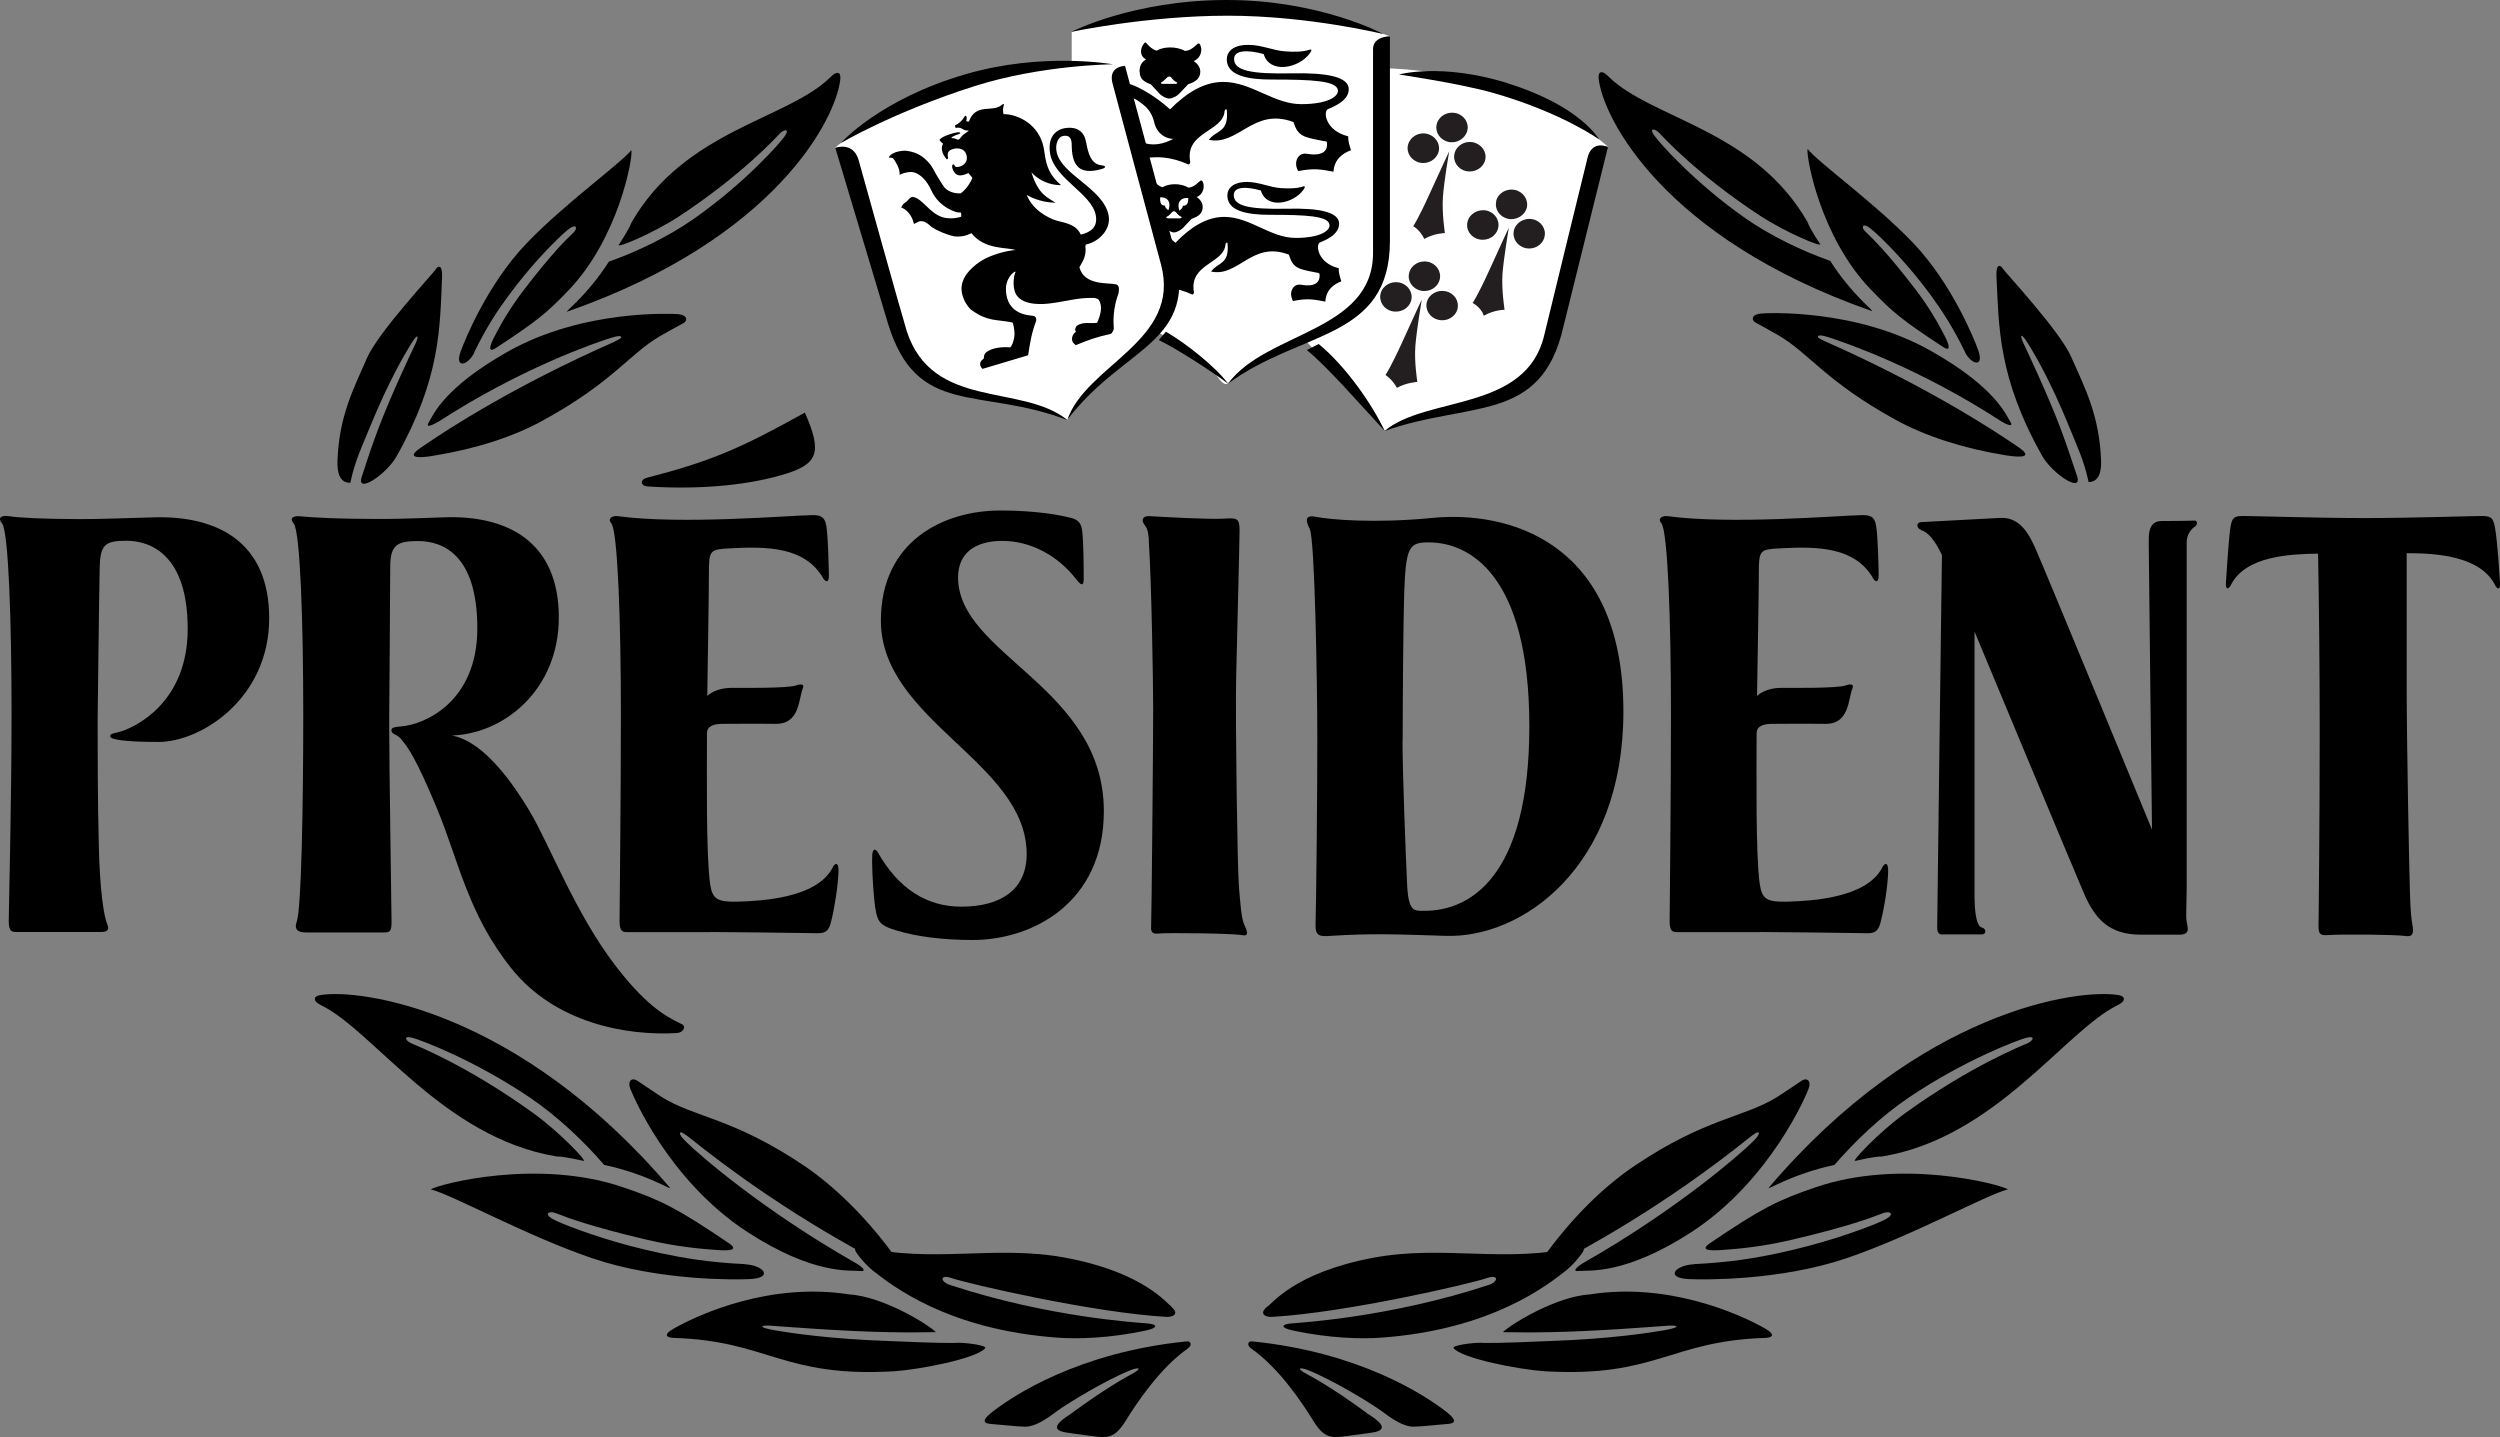
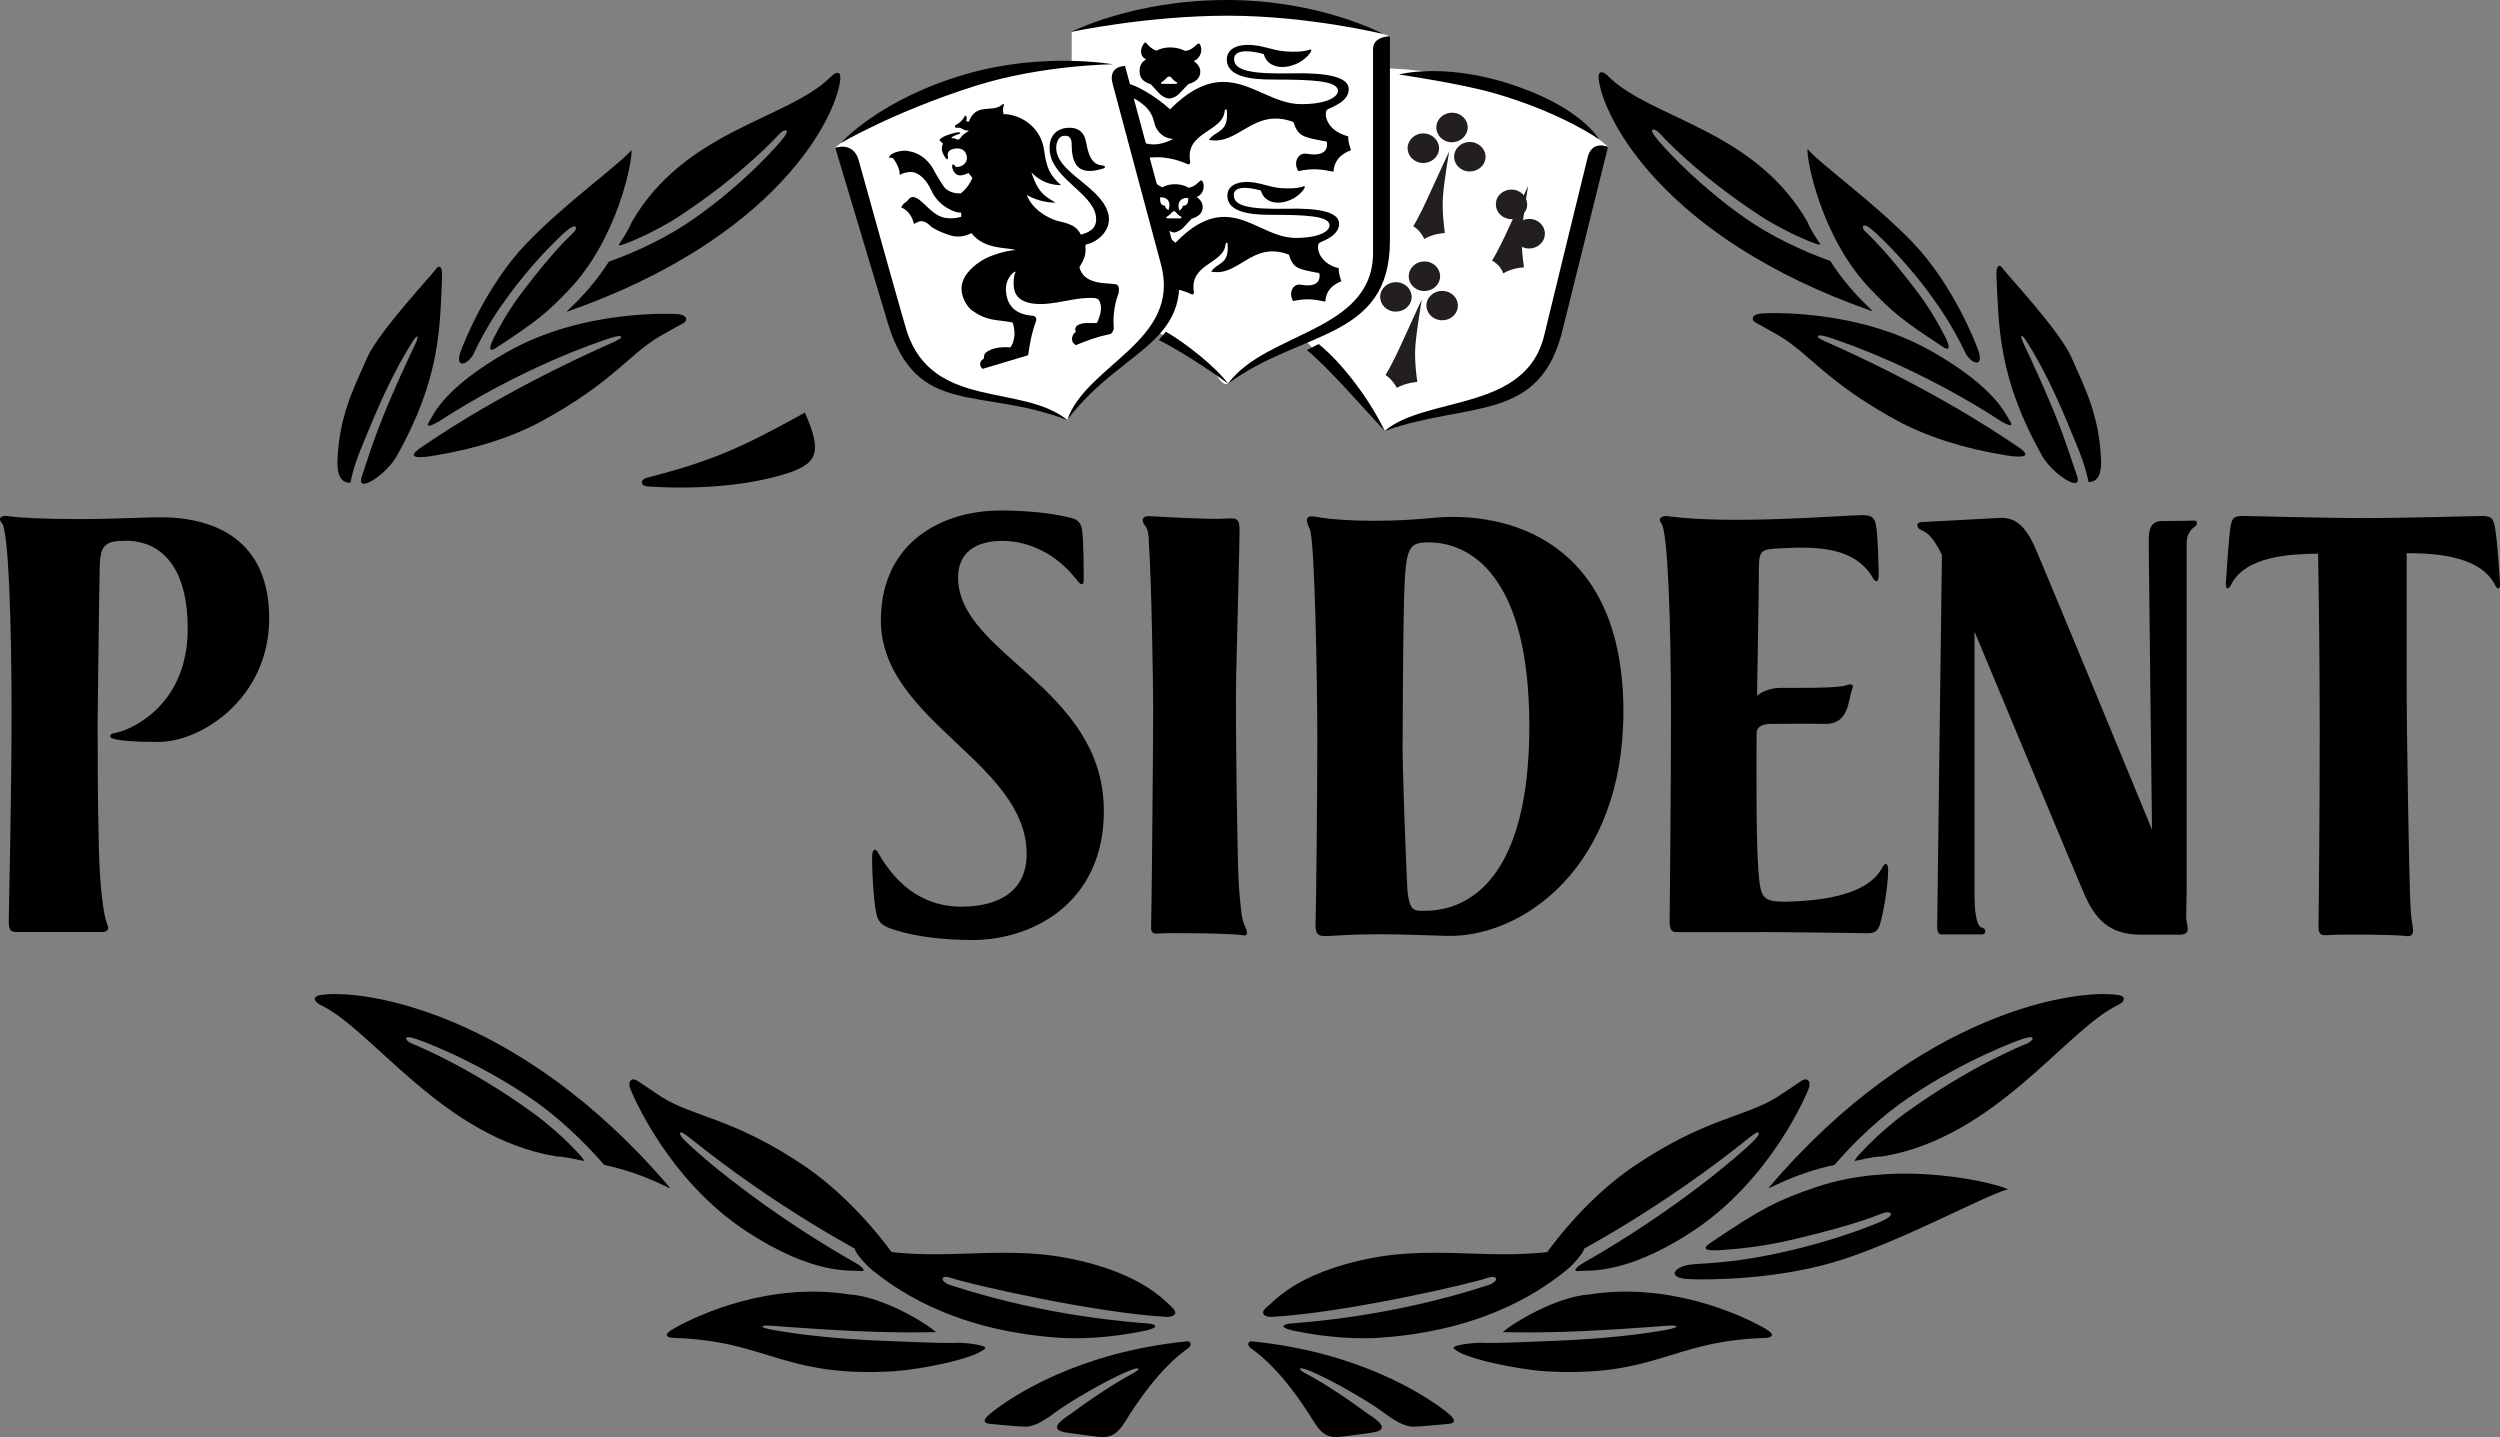
<svg xmlns="http://www.w3.org/2000/svg" id="Layer_2" data-name="Layer 2" viewBox="0 0 168.75 97">
  <rect x="0" y="0" width="168.75" height="97" fill="#808080" stroke="none" />
  <defs>
    <style> .cls-1 { fill: #000; } .cls-1, .cls-2, .cls-3 { stroke-width: 0px; } .cls-2 { fill: #231f20; } .cls-3 { fill: #fff; } </style>
  </defs>
  <g id="Layer_1-2" data-name="Layer 1">
    <path class="cls-1" d="M43.66,32.25c-.48.13-.41.54,0,.58,3.17.22,6.48-.01,9.05-.75,2.55-.72,2.81-1.51,1.62-4.23-4.27,2.37-6.26,3.27-10.68,4.4" />
    <path class="cls-1" d="M.13,35.32c-.3-.36-.05-.55.44-.48.84.12,2.28.19,4.83.2,1.35,0,2.62-.05,4.99-.12,4.3-.12,7.78,1.67,7.78,6.81,0,5.41-4.59,8.35-7.46,8.35-2.36,0-3.27-.17-3.27-.37s.18-.19.59-.3c1.06-.28,4.64-1.96,4.64-6.96s-2.5-5.95-4.14-5.95c-1.43,0-1.76.26-1.8,1.77-.04,1.71-.14,10.36-.14,10.36,0,1.85,0,5.42.08,8.42.06,2.99.34,4.8.57,5.34.14.32.05.52-.4.52H1.22c-.36,0-.63.04-.63-.72s.19-7.95.19-14.04-.2-12.33-.65-12.84" />
-     <path class="cls-1" d="M30.4,49.65c3.62-.07,7.32-3.1,7.32-7.97,0-5.15-3.51-6.92-7.76-6.76-3.03.11-3.58.11-4.48.11-2.54,0-4.31-.09-5.23-.18-.47-.04-.73.12-.43.48.45.52.65,6.75.65,12.84s-.12,13.13-.44,14.04c-.24.67.28.73.63.73h5.31c.32,0,.47-.08.46-.72,0-.64-.16-10.37-.16-13.56,0,0,.07-8.71.07-10.37,0-1.48.43-1.77,1.87-1.77,1.65,0,4.01.89,4.01,5.89s-3.6,6.5-5.12,6.62c-.41.04-.68.06-.68.25,0,.31.35.25.62.57.5.58,1.04,1.32,2.45,4.71,1.47,3.53,2.08,7.1,5,10.77,2.92,3.69,7.73,4.61,11.22,4.4.43-.04.63-.45.31-.6-1.24-.57-2.54-1.42-4.51-3.99-2.69-3.53-4.39-8.07-5.74-10.35-1.54-2.59-3.45-4.89-5.38-5.16" />
-     <path class="cls-1" d="M47.97,62.92h-5.51c-.36,0-.64.04-.64-.72s.09-7.95.09-14.04-.21-12.33-.65-12.84c-.29-.36.12-.52.43-.48,4.26.58,11.57-.04,13.11-.07.5,0,.87.04.98.74.12.85.15,2.51.17,3.24.03.74-.3.49-.45.17-1.23-1.97-3.62-2.05-6.2-1.91-1.4.08-1.45.1-1.45,1.76,0,1.21-.07,5.59-.11,8.2.33-.3.92-.54,1.62-.54.61,0,3.78.04,4.36-.16.41-.15.58-.05.47.19-.29.7-.19,2.42-1.83,2.4-1.32-.02-3.29,0-3.6,0-.64,0-1.04.18-1.04.64,0,2.7-.07,8.12.21,10.15.15,1.06.5,1.25,1.91,1.21,1.56-.05,5.23-.23,6.33-2.24.16-.38.45-.49.43.2-.03.95-.27,2.46-.5,3.39-.17.69-.42.8-1.02.78-1.23-.02-6-.08-7.12-.08" />
    <path class="cls-1" d="M94.67,49.98c0,2.18.21,7.59.31,9.73.09,1.89.5,1.77,1.18,1.77,3,0,7.07-2.2,7.07-12.46s-4.07-12.41-6.79-12.41c-1.34,0-1.55.29-1.66,3.53-.06,1.84-.1,7.65-.1,9.84M88.42,35.72c-.3-.55-.35-.98.36-.84,1.03.2,4.01.46,7.9.08,4.92-.49,12.9,1.41,12.9,13.07,0,10.53-6.86,15.32-12,15.14-3.35-.11-5.11-.17-7.74,0-.73.05-1.07.05-1.04-.79.04-1.04.12-8.57.12-12.43s-.17-13.59-.51-14.23" />
    <path class="cls-1" d="M129.66,35.76c-.28-.09-.37-.5.05-.52,1.51-.08,3.98-.21,5.27-.28,1.09-.06,1.76.62,2.35,1.92.59,1.3,7.93,19.12,7.93,19.12,0,0-.22-18.54-.22-19.2s-.07-1.63.87-1.63,2.11-.02,2.2-.03c.22-.03.25.28.04.41-.24.15-.55.52-.55,1.07v23.44c0,.59-.04,1.29-.03,1.87,0,.53.43,1.16-.46,1.16h-2.62c-2.17,0-3.1-1.12-3.82-2.78-.72-1.66-7.39-17.68-7.39-17.68v17.92c0,.64.07,1.98.5,2.06.29.06.32.46,0,.46h-2.51c-.2,0-.51.1-.51-.47s.32-25.14.32-25.14c-.51-1.05-.94-1.53-1.41-1.68" />
    <path class="cls-1" d="M156.47,37.36c.06,3.19.11,7.72.11,12.04,0,6.15-.07,11.84-.07,12.43,0,.99-.14,1.35.61,1.29.91-.07,4.6-.04,5.24.06.48.07.59-.13.48-.74-.07-.42-.13-.8-.17-2.23-.05-1.43-.22-10.31-.22-13.92s0-8.95,0-8.95c1.91,0,4.93.16,5.95,2.12.16.34.38.4.35-.13-.04-.62-.17-2.74-.33-3.67-.12-.73-.29-.83-.92-.83s-4.8.14-7.88.14-7.5-.14-8.12-.14-.81.03-.93.67c-.13.74-.28,3.22-.32,3.83-.03.52.19.46.35.13.99-1.93,3.96-2.06,5.88-2.09" />
    <path class="cls-1" d="M77.55,36.48c-.06-.81-.15-.84-.34-1.12-.22-.36.04-.55.39-.52.76.05,4.09.23,4.98.17.89-.05,1.09-.07,1.09.78s-.16,6.73-.23,9.95c-.06,3.23.09,12.77.18,14.01.1,1.22.17,2.26.37,2.67.19.41.36.81-.17.7-.52-.11-5.04-.18-5.73-.1-.29.03-.42-.15-.39-.45.03-.3.14-12.56.14-14.65,0-1.69-.11-8.71-.3-11.44" />
    <path class="cls-1" d="M58.87,57.75c.03-.41.19-.56.4-.19,1.38,2.43,3.29,3.64,5.61,3.64,2.72,0,4.42-1.18,4.42-3.55,0-6.2-9.84-9-9.84-15.76,0-5.38,4.25-7.43,8.05-7.43,1.45,0,3.22.11,4.76.49.39.1.7.28.77.82.11.82.11,2.78.11,3.31s-.19.43-.52,0c-1.23-1.57-3.04-2.57-4.99-2.57-1.79,0-2.97.81-2.97,2.46,0,5.24,9.84,7.39,9.84,15.79,0,6.15-4.77,8.69-8.86,8.69-2,0-3.78-.23-5.13-.64-1.22-.38-1.33-.56-1.5-2.01-.12-1.22-.18-2.64-.14-3.06" />
    <path class="cls-1" d="M118.85,62.92h-5.51c-.36,0-.64.04-.64-.72s.09-7.95.09-14.04-.21-12.33-.65-12.84c-.3-.36.12-.52.42-.48,4.27.58,11.57-.04,13.11-.07.5,0,.87.04.97.74.13.85.15,2.51.17,3.24.02.74-.3.49-.44.17-1.24-1.97-3.62-2.05-6.2-1.91-1.4.08-1.45.1-1.45,1.76,0,1.21-.08,5.59-.12,8.2.33-.3.92-.54,1.62-.54.61,0,3.78.04,4.35-.16.4-.15.58-.05.47.19-.29.7-.19,2.42-1.82,2.4-1.32-.02-3.3,0-3.6,0-.65,0-1.05.18-1.05.64,0,2.7-.07,8.12.21,10.15.15,1.06.49,1.25,1.91,1.21,1.56-.05,5.22-.23,6.33-2.24.16-.38.45-.49.43.2-.02.95-.26,2.46-.5,3.39-.17.69-.42.8-1.01.78-1.23-.02-6.01-.08-7.11-.08" />
    <path class="cls-1" d="M125.22,78.36c-.27.06,1.59-1.93,3.42-3.25,4.38-3.16,7.96-4.58,8.11-4.64.5-.2.69-.59.03-.42-.56.14-4.18,1.5-7.93,4.03-1.83,1.23-3.66,2.96-5.02,4.55-2.97.64-4.67,1.8-4.43,1.53,10.2-11.98,20.89-13.45,23.61-12.99.29.05.36.19.35.26-.02.08,0,.21-.44.43-3.53,1.73-8.23,8.93-15.86,10.2-.6,0-1.65.27-1.83.3" />
    <path class="cls-1" d="M114.32,85.33c2.45-.12,4.05-.39,5.71-.74,2.95-.63,5.28-1.46,6.59-1.99.33-.14.56-.24.71-.33.58-.34.23-.54-.17-.4-.11.04-.28.1-.36.13-.37.15-2,.78-5.79,1.67-2.06.49-3.68.63-4.85.71-.65.04-1.49.05-.73-.47,3.49-2.36,4.55-2.89,7.13-3.77,5.73-1.96,12.34-.23,12.98.14-1.47.37-6.44,3.13-10.9,4.65-4.57,1.55-9.79,1.45-10.62,1.41-1.67-.07-.96-.94.3-1" />
    <path class="cls-1" d="M106.87,85.25c6.31-3.59,10.59-7.34,11.46-8.2.63-.62.36-.69.17-.56-.12.08-.24.15-.33.23-6.08,4.88-11.27,7.6-13.62,8.86-1.42.76-.43-.64-.11-1.07,1.78-2.41,3.84-4.44,5.91-5.83,4.8-3.23,7.38-3.24,9.62-4.64.53-.34,1.16-.77,1.64-1.09.36-.24.7,0,.44.62-.09.23-2.49,6.08-7.87,9.59-4.51,2.93-6.95,2.56-7.54,2.63-.64.08-.12-.33.23-.54" />
    <path class="cls-1" d="M100.1,90.65c1.44.01,2.93-.07,4.51-.13,4.05-.14,6.69-.55,7.74-.73,1.23-.22.93-.38.01-.29-.56.04-4.69.37-7.7.42-1.25.02-1.37.03-3.22,0,.59-.56,3.59-2.41,5.89-2.55,5.24-.82,10,1.28,11.79,2.29.88.51.37.64.01.65-6.39.2-7.35,2.69-14.86,2.25-1.71-.11-5.6-.86-6.15-1.56-.14-.18,1.27-.39,1.97-.36" />
    <path class="cls-1" d="M85.55,88.19c.27-.12,1.78-2.29,7.14-3.29,4.78-.9,9.07.42,13.82-.76.23-.06.61.02.25.49-.28.39-.65.8-1.04,1.12-1.26.99-5.04,4-12.47,4.54-1.32.1-3.51.05-5.98-.48-.91-.2-.75-.43-.09-.48.6-.06,6.59-.39,13.29-2.59.71-.23.69-.75-.1-.47-1.21.41-9.62,2.35-14.54,2.62-.4.02-.89-.21-.29-.69" />
    <path class="cls-1" d="M84.45,91.02c1.9,1.33,3.44,3.66,4.22,4.92.73,1.18,1.25,1.13,2.26.99.73-.1,1.64-.21,1.91-.27,1.14-.27-.31-1.08-.5-1.22-1.65-1.22-3.18-2.19-4.04-2.64-.91-.48-.55-.52-.04-.33,1.71.68,4.26,2.24,4.96,2.75.74.56,1.53,1.09,2.19,1.08.51,0,1.9-.16,2.27-.18.84-.05.38-.48-.1-.86-1.34-1.04-5.78-4-13.1-4.72-.21-.02-.36.24-.03.48" />
    <path class="cls-1" d="M39.39,78.36c.28.06-1.59-1.93-3.43-3.25-4.37-3.16-7.94-4.58-8.1-4.64-.5-.2-.69-.59-.03-.42.56.14,4.18,1.5,7.93,4.03,1.82,1.23,3.66,2.96,5.02,4.55,2.98.64,4.66,1.8,4.43,1.53-10.19-11.98-20.9-13.45-23.6-12.99-.29.05-.37.19-.36.26.01.08.01.21.44.43,3.53,1.73,8.23,8.93,15.87,10.2.59,0,1.64.27,1.83.3" />
-     <path class="cls-1" d="M50.3,85.33c-2.45-.12-4.04-.39-5.71-.74-2.96-.63-5.29-1.46-6.6-1.99-.32-.14-.56-.24-.71-.33-.57-.34-.22-.54.18-.4.11.04.27.1.36.13.37.15,2,.78,5.79,1.67,2.07.49,3.69.63,4.85.71.65.04,1.49.05.73-.47-3.49-2.36-4.55-2.89-7.13-3.77-5.74-1.96-12.35-.23-12.99.14,1.47.37,6.44,3.13,10.9,4.65,4.56,1.55,9.79,1.45,10.61,1.41,1.68-.07.97-.94-.29-1" />
    <path class="cls-1" d="M57.75,85.25c-6.31-3.59-10.6-7.34-11.46-8.2-.63-.62-.37-.69-.18-.56.12.08.24.15.34.23,6.08,4.88,11.28,7.6,13.62,8.86,1.42.76.43-.64.11-1.07-1.79-2.41-3.86-4.44-5.91-5.83-4.8-3.23-7.38-3.24-9.62-4.64-.52-.34-1.15-.77-1.63-1.09-.36-.24-.71,0-.44.62.09.23,2.48,6.08,7.87,9.59,4.51,2.93,6.96,2.56,7.55,2.63.63.08.12-.33-.24-.54" />
    <path class="cls-1" d="M64.52,90.65c-1.44.01-2.95-.07-4.51-.13-4.05-.14-6.7-.55-7.74-.73-1.23-.22-.93-.38-.01-.29.55.04,4.69.37,7.7.42,1.26.02,1.38.03,3.22,0-.59-.56-3.58-2.41-5.88-2.55-5.25-.82-10,1.28-11.79,2.29-.9.51-.38.64-.02.65,6.39.2,7.34,2.69,14.86,2.25,1.71-.11,5.6-.86,6.15-1.56.14-.18-1.29-.39-1.98-.36" />
    <path class="cls-1" d="M79.08,88.19c-.27-.12-1.79-2.29-7.14-3.29-4.78-.9-9.06.42-13.82-.76-.24-.06-.61.02-.26.49.28.39.65.8,1.04,1.12,1.26.99,5.03,4,12.47,4.54,1.33.1,3.51.05,5.98-.48.9-.2.75-.43.08-.48-.61-.06-6.59-.39-13.29-2.59-.72-.23-.69-.75.09-.47,1.21.41,9.63,2.35,14.54,2.62.39.02.88-.21.28-.69" />
    <path class="cls-1" d="M80.18,91.02c-1.89,1.33-3.44,3.66-4.22,4.92-.74,1.18-1.25,1.13-2.27.99-.74-.1-1.63-.21-1.91-.27-1.14-.27.31-1.08.49-1.22,1.65-1.22,3.18-2.19,4.03-2.64.9-.48.55-.52.05-.33-1.71.68-4.26,2.24-4.96,2.75-.74.56-1.52,1.09-2.19,1.08-.51,0-1.91-.16-2.28-.18-.83-.05-.37-.48.12-.86,1.34-1.04,5.78-4,13.1-4.72.21-.02.37.24.04.48" />
    <path class="cls-1" d="M122.86,16.48c.14.23-2.26-.75-4.04-1.91-4.26-2.78-6.67-5.43-6.77-5.55-.34-.37-.76-.41-.4.11.3.44,2.68,3.16,6.16,5.6,1.7,1.19,3.85,2.22,5.73,2.88,1.52,2.38,3.1,3.48,2.79,3.38-14.1-4.94-18.13-13.07-18.42-15.67-.03-.29.05-.42.12-.43.07-.02.2-.07.55.28,2.87,2.85,9.85,3.56,13.43,9.82.19.52.76,1.35.86,1.49" />
    <path class="cls-1" d="M132.64,23.76c-.85-1.74-1.57-2.81-2.36-3.9-1.43-1.93-2.81-3.34-3.64-4.11-.21-.18-.37-.32-.49-.41-.45-.3-.51.03-.26.27.07.06.17.16.21.2.22.22,1.26,1.2,3.13,3.64,1.03,1.33,1.64,2.46,2.06,3.27.23.46.47,1.1-.15.69-2.8-1.84-3.38-2.33-4.89-3.9-3.35-3.49-4.34-8.87-4.24-9.46.74.94,4.5,3.61,7.11,6.33,2.66,2.78,4.18,6.61,4.4,7.23.45,1.24-.46,1.02-.9.13" />
    <path class="cls-1" d="M135.1,28.45c-5.57-3.63-10.62-5.35-11.72-5.7-.78-.25-.74,0-.56.1.11.06.22.13.33.17,6.61,2.92,11.11,5.8,13.12,7.18,1.21.84-.4.61-.9.53-2.82-.45-5.41-1.29-7.41-2.39-4.68-2.57-5.78-4.43-7.87-5.68-.5-.29-1.11-.62-1.58-.88-.35-.2-.25-.58.39-.62.24-.02,6.34-.38,11.48,2.55,4.3,2.44,5,4.26,5.29,4.71.32.48-.24.23-.57.03" />
    <path class="cls-1" d="M140.98,32.53c-.33-1.51-.75-2.33-1.36-3.84-1.21-2.96-2.28-4.79-2.73-5.5-.52-.84-.58-.57-.26.08.19.4,1.59,3.36,2.43,5.58.49,1.3.7,1.99,1.17,3.37.26,1.03-1.63-.2-2.35-1.39-3.03-5.36-2.95-8.78-3.12-12.22-.04-.83.29-.74.42-.49.14.24,3.88,4.23,4.64,6,.95,2.14,1.88,3.95,2,6.91.04.85-.15,1.51-.86,1.51" />
    <path class="cls-3" d="M88.78,5.01l-2.51,12.47s-.46,2.58,1.12,4.66c1.48,1.75,1.45,1.52,2.9,2.95.62.61,1.58,1.56,1.96,2.2.21.39,1.23,1.77,1.23,1.77,0,0,1.33-.63,1.97-.84,1-.34,1.98-.46,2.76-.68,3.06-.76,5.89-1.35,6.77-5.3.46-2.06,1.84-7.48,2.65-10.65.33-1.32.92-1.67.92-1.67,0,0-3.05-2.95-9.53-4.56-5.95-1.48-10.23-.33-10.23-.33" />
    <path class="cls-3" d="M82.8.52c6.17.09,11.02,1.93,11.02,1.93l-.52.87v13.19c0,2.34-.83,3.6-2.27,4.69-1.15,1.23-6.48,2.86-8.12,4.65-.34.36-.9-.71-.96-.78-.13-.16-1.73-1.36-2.46-1.81-.82-.52-1.45-.96-2.14-1.33-.74-.4-1.33-1-2.22-1.76-1.11-.95-2.11-1.59-2.41-2.57-.31-1.01-.38-2.49-.38-2.49V2.16s4.37-1.73,10.47-1.64" />
    <path class="cls-1" d="M72.32,2.15s4.17-2.15,10.49-2.15,10.57,2.3,10.57,2.3c0,0-5.05-1.24-10.5-1.24s-10.56,1.09-10.56,1.09M93.82,2.45v13.82c-.01,6.69-6.04,6.01-10.92,9.62,2.55-3.5,9.78-3.48,9.78-8.82V3.32c0-.89,1.15-.87,1.15-.87M78.22,22.95c1.23.61,3.38,1.98,4.68,2.95-.86-1.16-2.88-2.75-4.2-3.51l-.48.56ZM108.54,9.91l-3.02,12.18c-1.5,6.52-6.32,4.96-12.06,7,2.83-2.39,9.56-1.27,10.78-6.48.27-1.15,2.91-11.92,2.91-11.92.28-1.29,1.39-.77,1.39-.77M88.21,23.63c1.32,1.05,3.61,3.68,5.25,5.45-.8-1.73-2.62-4.37-4.45-5.86l-.8.41Z" />
    <path class="cls-1" d="M101.79,5.63c4.91,1.53,6.15,3.78,6.15,3.78,0,0-2.52-1.81-7.12-3.13-2.27-.65-6.39-1.25-6.39-1.25,0,0,2.85-.81,7.36.59" />
    <path class="cls-3" d="M91.48,9.59c-1.49-.18-1.79-1.66-1.49-1.81.31-.14,1.41-.52,1.41-1.35s-1.44-1.12-3.85-1.07c-2.8.06-3.9-.2-3.9-.96,0-.6.88-.64,1.99-.34.4,1.36,2.38.98,3.13-.06.13-.18.12-.28-.05-.23-.45.16-1.07.16-1.59.12-.88-.06-1.96-.49-2.89-.5-.84,0-1.12.37-1.09,1.1.06,1.02,1.44,1.3,3.1,1.29,2.66,0,4.32.08,4.4.73.06.39-.61.95-2.48.95s-3.36-1.51-5.25-1.51c-1.28,0-2.46.72-3.59,1.85-.97-.9-2.55-1.86-3.2-1.77-.99.11-1.2.82-.98,1.41.42-.32.9-.32,1.19-.32.29.02.82.12,1.21.46.36.32.53,1.12.62,1.37.08.24.52.79,1.36.84-.69.36-1.27.43-1.76.32-.37-.08-.42-.3-1.28-.3s-1.38.59-.88,1.27c.8-.44.98-.21,1.46.12,1.32-.33,2.4-.07,3.48.41.09.04.16-.07.15-.17-.38-2.03,2.22-2.13,2.32-3.52.02-.12.13-.18.15-.05.14,1.53-.73,1.32-1.21,1.99,2.01.42,3.01-2.22,5.71-1.2.31.98.69,1.01,1.91,1.26.26.05.33.02.34.13.06.63-.37.93-1.38.76-.56-.1-.92.55-.57,1.17.9-.18,1.56.02,2.41.18.07-.84.7-1.39,1.27-1.6-.1-.32-.19-.54-.19-.96M77,5.17c0-.35.37-.56.72-.76-.49-.24-.38-.78-.14-1.06.08-.08.09-.12.17-.03.18.22.41.43.69.5.46-.27,1.3-.32,1.92.04.28-.04.46-.13.79-.44.11-.11.19-.07.25.04.19.34.04.89-.43,1.08.2.13.42.36.42.71,0,.4-.12.79-.68.96l-.77.54c-.15.16-.66.43-.86.43s-.36-.06-.56-.29c-.22-.27-.29-.42-.48-.79-.45,0-1.03-.46-1.03-.91" />
    <path class="cls-3" d="M90.71,18.44c-1.43-.37-1.61-1.57-1.33-1.7.28-.14,1.3-.5,1.3-1.28s-1.32-1.07-3.53-1.02c-2.58.05-3.59-.2-3.59-.92,0-.56.81-.6,1.84-.32.36,1.27,2.19.92,2.88-.05.12-.18.11-.28-.04-.21-.41.15-.97.15-1.46.11-.81-.06-1.68-.45-2.54-.46-.77,0-1.14.33-1.11,1.02.04.97,1.32,1.23,2.84,1.23,2.44,0,3.98.07,4.05.68.05.37-.57.89-2.29.89s-3.08-1.42-4.81-1.42c-1.18,0-2.27.68-3.3,1.75-.9-.85-2.34-1.76-2.95-1.68-.9.11-1.1.78-.9,1.33.39-.3.9-.45,1.15-.45.27.02.51.04,1.06.51.59.5.63,1.07.71,1.3.07.22.15.75.93.8-.64.34-.98.46-1.43.36-.35-.08-.4-.3-1.18-.3s-1.26.57-.82,1.21c.74-.42.91-.21,1.34.11,1.22-.31,2.21-.17,3.2.28.08.03.15-.07.14-.16-.35-1.91,2.05-1.9,2.13-3.23.02-.11.13-.16.13-.04.13,1.44-.67,1.24-1.1,1.88,1.84.4,2.76-2.1,5.24-1.14.28.93.63,1.16,1.78,1.3.24.02.28-.08.29.02.05.59-.35.87-1.27.71-.51-.08-.85.52-.52,1.1.79-.14,1.46-.02,2.25.14.06-.8.65-1.28,1.17-1.48-.17-.28-.26-.52-.26-.91M77.71,14.35c0-.33.08-.6.4-.79-.44-.23-.35-.74-.14-1,.07-.08.08-.12.15-.03.18.22.38.41.63.47.42-.26,1.2-.31,1.76.03.25-.04.42-.12.72-.41.12-.11.18-.09.24.02.16.32.04.85-.39,1.03.18.13.37.35.37.68,0,.38-.23.75-.75.9l-.58.51c-.14.16-.64.63-.82.63-.19,0-.32-.36-.49-.51l-.43-.73c-.44-.15-.69-.37-.69-.79" />
    <path class="cls-1" d="M90.99,9.2c-1.56-.4-1.67-1.69-1.36-1.83.3-.15,1.41-.52,1.41-1.35s-1.44-1.12-3.85-1.07c-2.8.06-3.89-.2-3.89-.97,0-.59.87-.64,2-.33.39,1.35,2.37.98,3.12-.06.14-.19.13-.29-.04-.23-.45.15-1.06.15-1.6.11-.88-.06-1.56-.43-2.49-.44-.84-.02-1.51.31-1.48,1.04.05,1.04,1.44,1.31,3.09,1.3,2.67,0,4.33.08,4.41.72.05.39-.62.94-2.48.94s-3.36-1.5-5.26-1.5c-1.28,0-2.46.71-3.59,1.85-.97-.89-2.55-1.85-3.21-1.77-.98.12-1.19.82-.97,1.41.43-.31.96-.47,1.25-.47.29.01.55.04,1.15.54.65.53.68,1.15.77,1.38.09.24.39.85,1.22.91-.69.36-1.27.43-1.77.32-.36-.08-.42-.31-1.28-.31s-1.37.59-.89,1.28c.8-.44.99-.21,1.46.12,1.33-.33,2.4-.18,3.48.3.09.04.16-.07.15-.17-.38-2.03,2.23-2.02,2.32-3.42.02-.12.13-.18.15-.05.14,1.53-.73,1.32-1.21,1.99,2.01.41,3.01-2.22,5.71-1.2.31.98.69,1.01,1.92,1.26.25.05.33.02.34.13.07.62-.38.92-1.37.75-.56-.1-.93.55-.57,1.17,1.04-.21,1.52-.12,2.38.04.06-.84.6-1.23,1.18-1.45-.09-.32-.19-.54-.19-.96M79.45,5.56c-.17-.06-.28-.19-.39-.33-.07-.08-.19-.08-.26-.02-.13.12-.29.3-.43.36.01,0-.06.09.12.09h.89c.11-.02.08-.09.08-.09M77.89,4.15c.44-.05.88.26.6.94-.12-.11-.25-.19-.24-.34-.28-.01-.39-.18-.36-.59M79.97,4.21c0,.42-.13.55-.41.54,0,.15-.12.26-.25.36-.24-.69.22-.97.66-.9M76.92,4.85c0-.34.08-.63.44-.84-.48-.24-.38-.78-.15-1.06.07-.09.1-.12.17-.04.19.23.41.43.69.51.45-.27,1.3-.32,1.92.02.28-.03.46-.12.79-.43.12-.11.17-.1.23.01.18.34.05.91-.43,1.1.19.14.44.37.44.72,0,.4-.26.68-.81.84l-.63.66c-.15.16-.46.31-.66.31s-.46-.14-.64-.31l-.6-.65c-.49-.17-.75-.39-.75-.84" />
    <path class="cls-1" d="M90.34,18.1c-1.43-.37-1.53-1.59-1.25-1.73.29-.13,1.3-.49,1.3-1.27s-1.32-1.07-3.53-1.01c-2.58.05-3.58-.19-3.58-.92,0-.57.8-.6,1.83-.31.36,1.27,2.18.92,2.88-.06.12-.17.11-.27-.04-.21-.41.14-.97.14-1.46.11-.8-.05-1.44-.4-2.29-.42-.77-.01-1.39.3-1.35.99.05.97,1.32,1.23,2.85,1.23,2.44,0,3.97.07,4.04.67.06.37-.57.89-2.28.89s-3.09-1.42-4.82-1.42c-1.18,0-2.27.68-3.3,1.75-.9-.85-2.35-1.76-2.94-1.68-.91.11-1.1.78-.9,1.34.39-.3.89-.45,1.14-.45.28.01.51.04,1.07.51.59.5.63,1.08.7,1.3.08.22.16.75.93.8-.63.33-.99.46-1.43.36-.34-.08-.39-.3-1.18-.3s-1.26.57-.82,1.21c.74-.42.91-.2,1.35.11,1.22-.32,2.2-.17,3.19.28.08.04.15-.07.14-.15-.34-1.93,2.04-1.91,2.13-3.23.03-.11.13-.17.14-.05.13,1.45-.67,1.25-1.11,1.89,1.85.4,2.76-2.1,5.25-1.14.28.92.61.96,1.75,1.19.24.05.3.02.32.13.05.59-.35.87-1.27.71-.51-.09-.85.52-.52,1.1.96-.2,1.39-.11,2.18.04.05-.8.56-1.17,1.08-1.37-.09-.3-.18-.51-.18-.91M79.74,14.65c-.15-.06-.26-.18-.36-.31-.06-.08-.18-.08-.24-.03-.12.12-.25.29-.4.34.02,0-.06.08.11.08.19,0,.54,0,.82,0,.1-.01.07-.08.07-.08M78.31,13.32c.4-.04.8.24.55.88-.1-.1-.23-.18-.22-.32-.25,0-.35-.17-.33-.57M80.21,13.38c0,.4-.12.51-.37.51,0,.14-.12.24-.23.33-.22-.65.2-.91.6-.85M77.42,13.99c0-.33.07-.6.41-.79-.45-.23-.35-.74-.13-1,.06-.08.07-.12.14-.03.17.21.38.4.63.47.42-.26,1.2-.3,1.76.03.26-.04.42-.13.73-.42.11-.1.16-.09.22.01.16.32.05.86-.4,1.04.18.13.4.34.4.67,0,.39-.24.64-.75.8l-.58.62c-.14.14-.43.3-.6.3s-.42-.14-.58-.3l-.55-.61c-.43-.16-.68-.37-.68-.79" />
    <path class="cls-3" d="M56.37,9.96l.84.67,3.64,12.22s.48,2.05,2.89,3.1c2.06.91,2.42.64,4.46,1.1,1.39.34,2.22.51,2.87.89.28.11.46.13,1,.41.15-.36.55-.69.89-1.24.32-.52,1.05-1.06,1.54-1.54,2-1.99,5.81-3.86,4.26-9.06-.96-2.89-2.81-12.05-2.81-12.05,0,0-3.78-.84-10.23.89-5.92,1.59-9.35,4.62-9.35,4.62" />
    <path class="cls-1" d="M56.76,9.65s2.62-2.96,8.42-4.64c5.19-1.52,9.94-.67,9.94-.67,0,0-4.79.03-9.36,1.48-5.48,1.75-8.99,3.83-8.99,3.83M75.94,4.45l3.32,12.35c1.73,6.46-3.4,6.48-7.22,11.55,1.28-3.74,7.71-5.33,6.33-10.49-.31-1.13-3.26-12.18-3.26-12.18-.36-1.24.84-1.23.84-1.23M56.38,9.97l3.56,11.87c1.95,6.39,6.19,4.24,12.12,6.52-3.07-2.5-9.13-.65-10.86-6.03-.35-1.12-3.25-11.55-3.25-11.55-.38-1.25-1.57-.8-1.57-.8" />
    <path class="cls-3" d="M80.21,13.38c0,.4-.12.51-.37.51,0,.14-.12.24-.23.33-.22-.65.2-.91.6-.85" />
    <path class="cls-3" d="M78.31,13.32c.4-.04.8.24.55.88-.1-.1-.23-.18-.22-.32-.26,0-.35-.16-.33-.57" />
    <path class="cls-3" d="M79.74,14.65c-.16-.06-.26-.18-.36-.31-.06-.08-.18-.08-.24-.03-.12.12-.25.29-.4.34.02,0-.06.08.11.08.19,0,.54,0,.82,0,.1-.01.07-.08.07-.08" />
    <path class="cls-3" d="M98.05,10.5l-.24-.24c-.21.43-.45,1.84-1,3.07-.81,1.77-1.11,2.13-1.11,2.13,0,0,.35.15.75.92.51-.39,1.39-.39,1.39-.39,0,0-.21-1.37-.13-2.47.08-1.09.35-3.02.35-3.02" />
    <path class="cls-3" d="M95.35,10.04c.13-.54.7-.87,1.27-.75.57.13.92.66.79,1.2-.13.54-.7.87-1.27.75-.57-.13-.92-.66-.79-1.19" />
    <path class="cls-3" d="M98.49,10.61c.13-.54.7-.87,1.27-.75.57.13.92.66.79,1.2-.13.54-.7.87-1.26.75-.57-.13-.93-.66-.79-1.2" />
    <path class="cls-3" d="M97.28,8.63c.13-.54.7-.87,1.28-.75.56.13.92.66.79,1.2-.13.54-.7.87-1.27.75-.57-.13-.93-.66-.8-1.2" />
    <path class="cls-2" d="M97.82,10.22s-.51,1.08-1.32,2.86c-.8,1.77-1.11,2.19-1.11,2.19,0,0,.44.21.75.86.64-.38,1.39-.4,1.39-.4,0,0-.21-1.37-.13-2.46.08-1.09.42-3.05.42-3.05" />
    <path class="cls-2" d="M95.04,9.78c.14-.54.71-.88,1.27-.75.57.13.93.66.8,1.2-.14.53-.7.87-1.27.75-.58-.13-.93-.66-.8-1.2" />
    <path class="cls-2" d="M98.18,10.36c.13-.54.7-.88,1.27-.75.57.13.93.66.8,1.19-.14.54-.7.87-1.28.75-.57-.12-.92-.66-.79-1.19" />
    <path class="cls-2" d="M96.98,8.37c.14-.53.7-.86,1.27-.74.57.12.93.66.79,1.2-.14.53-.7.87-1.27.75-.57-.13-.92-.66-.79-1.2" />
    <path class="cls-3" d="M102.06,15.69l-.24-.24c-.2.43-.44,1.83-1,3.07-.81,1.77-1.24,1.93-1.24,1.93,0,0,.51.34.88,1.12.75-.37,1.39-.4,1.39-.4,0,0-.21-1.37-.13-2.46.08-1.1.35-3.02.35-3.02" />
    <path class="cls-3" d="M99.37,15.22c.13-.53.7-.87,1.27-.74.57.12.92.66.8,1.19-.13.54-.7.87-1.27.74-.57-.12-.92-.66-.79-1.2" />
    <path class="cls-3" d="M102.5,15.8c.13-.53.7-.88,1.27-.75.57.13.93.66.8,1.19-.13.55-.7.88-1.28.75-.57-.13-.92-.66-.79-1.2" />
    <path class="cls-3" d="M101.3,13.82c.13-.54.7-.87,1.27-.75.57.12.92.66.8,1.19-.14.53-.7.87-1.28.75-.57-.13-.93-.66-.79-1.19" />
-     <path class="cls-2" d="M101.83,15.4s-.51,1.09-1.31,2.86c-.81,1.77-1.12,2.19-1.12,2.19,0,0,.55.26.76.86.69-.4,1.4-.4,1.4-.4,0,0-.22-1.37-.14-2.46.09-1.09.42-3.05.42-3.05" />
-     <path class="cls-2" d="M99.06,14.96c.13-.53.7-.86,1.27-.75.57.13.93.66.79,1.2-.13.54-.7.87-1.27.75-.57-.12-.93-.65-.79-1.2" />
+     <path class="cls-2" d="M101.83,15.4c-.81,1.77-1.12,2.19-1.12,2.19,0,0,.55.26.76.86.69-.4,1.4-.4,1.4-.4,0,0-.22-1.37-.14-2.46.09-1.09.42-3.05.42-3.05" />
    <path class="cls-2" d="M102.19,15.55c.13-.53.7-.87,1.27-.75.57.12.93.66.79,1.2-.13.54-.7.87-1.26.75-.57-.12-.93-.66-.8-1.2" />
    <path class="cls-2" d="M100.99,13.57c.13-.54.7-.87,1.27-.75.57.13.92.66.8,1.2-.14.53-.71.87-1.27.75-.57-.13-.92-.65-.79-1.19" />
    <path class="cls-3" d="M96.19,20.54l-.24-.24c-.2.44-.44,1.83-.99,3.06-.82,1.77-1.15,2.13-1.15,2.13,0,0,.49.33.79.93.62-.4,1.45-.38,1.45-.38,0,0-.27-1.39-.19-2.48.09-1.09.35-3.02.35-3.02" />
    <path class="cls-3" d="M93.49,20.07c.14-.53.7-.86,1.27-.74.57.13.93.66.8,1.2-.13.54-.71.87-1.27.74-.57-.11-.93-.66-.8-1.19" />
    <path class="cls-3" d="M96.62,20.65c.13-.53.7-.87,1.27-.74.57.12.93.66.8,1.19-.13.54-.71.87-1.27.75-.57-.12-.93-.66-.79-1.2" />
    <path class="cls-3" d="M95.43,18.67c.13-.53.7-.86,1.27-.74.57.12.93.66.8,1.2-.14.53-.71.86-1.28.74-.57-.12-.92-.66-.79-1.2" />
    <path class="cls-2" d="M95.95,20.26s-.51,1.09-1.31,2.86c-.81,1.77-1.12,2.19-1.12,2.19,0,0,.46.29.77.87.64-.36,1.38-.4,1.38-.4,0,0-.22-1.37-.13-2.46.09-1.09.42-3.05.42-3.05" />
    <path class="cls-2" d="M93.19,19.82c.13-.54.7-.87,1.27-.75.57.12.93.66.8,1.19-.13.54-.7.87-1.28.75-.57-.12-.92-.66-.79-1.19" />
    <path class="cls-2" d="M96.31,20.4c.13-.53.7-.86,1.27-.74.58.12.93.66.8,1.19-.13.54-.71.87-1.27.74-.58-.12-.93-.66-.8-1.2" />
    <path class="cls-2" d="M95.12,18.42c.13-.54.7-.87,1.27-.75.57.13.92.66.79,1.2-.14.54-.7.87-1.27.75-.58-.13-.93-.66-.79-1.2" />
    <path class="cls-3" d="M65.25,9.07c0,.4-.11.52-.38.51,0,.15-.11.25-.22.35-.22-.66.2-.92.6-.86" />
    <path class="cls-3" d="M73.72,17.09c.1.68-.3,1.17-.41,1.39.33,1.26,1.96,1.03,2.45,1.15.15.03.29.12.2.6-.38.98-.37,1.89-.32,2.34.01.12-.13.37-.21.4-.99.21-1.52.41-2.37.77l-.15-.16c-.18-.22-.07-.62.18-.75-.11-.11-.02-.31.06-.4.45-.3.9-.14,1.38-.2.23-.48.41-1.08.12-1.55-.08-.11-.31-.14-.46-.14-.95-.02-1.81.24-2.75.35-.43.06-1.88.22-2.37-.59-.29-.5-.14-1.32-.05-1.48.03-.05-.02-.07-.05-.06-.25.15-.62.6-.6,1.24.06,1.67,1.54,1.69,1.86,1.74.08,0,.24.12.17.37-.31.81-.4,1.5-.53,2.29-.97.3-2.04.6-3.09.92-.2-.17-.25-.47.05-.67.06-.05,0-.29.16-.42.43-.38,1.22-.4,1.65-.36.07-.05.26-.35.3-.87.01-.25-.09-.75-.14-.81-1.08-.21-1.67-.05-2.68-.77-.36-.2-1.04-1.24-.65-2.07.07-.26.55-1.01,1.53-1.49.52-.25,1.44-.53,1.99-.54-.61-.21-2.07,0-2.97-1.13-.27.13-.65.27-1.18.2-.56-.13-1.22-.43-1.51-.62-.15-.12-.49-.54-.9-.36-.1.04-.29.14-.29.14-.2-.9-.84-1.11-.87-1.1.09-.2.15-.26.31-.36.26-.17.3-.52.78-.26.57.33,1.06,1.21,1.97,1.33.39.05.73,0,1.01-.09,0-.07.05-.33-.11-.28-.17.05-1.38-.33-1.9-1.48-.32-.7-.73-1.06-1.1-1.2-.36-.14-.96.08-1.06.15.07-.45-.36-1.01-.42-1.1-.03-.1-.36-.05-.3-.1.27-.45,1.07-.43,1.11-.44.55.05,1.03.24,1.49.71.39.41.47.74.85,1.33.24.37.3.54.64.71.36.18.74.13.74.13,0,0,.47-.32.79-1.03l-.26-.32c-.55.26-.81.2-1-.14-.2-.35-.04-.58.07-.36.05.09.1.12.32.07.3-.07.6-.34.49-.78-.12-.44-.56-.51-.91-.41-.31.08-.42.23-.36.57.02.1-.07.15-.1.11-.31-.37-.4-.77-.23-1.03-.18-.13-.24-.26-.24-.26.2-.27.98-.48,1.21-.51.24-.03.2.09.1.12-.26.06-.7.28-.42.28.28,0,.35.24.54-.06.2-.31.74-.47.43-.45-.31,0-.37-.25-.74-.19-.11.02-.08-.16-.08-.16.25-.11.48-.31.61-.57.14-.25.23.05.15.28l.18.02c.46-1.29,1.59-.57,2.21-1.12.1-.09.18-.09.13.05-.06.18-.06.39,0,.58.06,0,.11,0,.17,0,1.1.1,2.38.9,2.58,2.5.14,1.16.42,1.65,1.13,2.28-1.3,0-2.01-.88-2.01-.88.49,1.56,1.14,1.71,1.65,2.04-1.11.02-1.95-.52-1.95-.52,0,0,.27,1.03,1.76,1.66.57.24,1.48.2,1.87,1.02h.04c.66-.17,1.14-.5.98-1.32-.28-1.45-2.75-2.44-3.07-4.1-.21-1.09.31-1.65,1-1.76.83-.14,1.3.26,1.42.93.13.72.33,1.52,1.06,1.56.23.02.39.14-.01.25-1.61.48-2.01-.37-2.01-1.63,0-.35-.08-.71-.6-.6-.3.06-.54.52-.43,1.07.3,1.54,3.16,2.46,3.52,4.28.17.95-.65,1.79-1.55,1.98,0,.04-.01.08-.03.12h.03Z" />
    <path class="cls-1" d="M73.26,16.64c.11.69-.29,1.17-.4,1.4.32,1.25,1.95,1.03,2.45,1.15.14.03.28.13.19.61-.37.97-.36,1.89-.32,2.34.02.12-.13.37-.21.4-.99.21-1.52.42-2.36.76l-.16-.15c-.18-.22-.07-.61.18-.76-.11-.11-.03-.3.05-.4.45-.3.91-.13,1.37-.2.22-.48.41-1.09.12-1.54-.08-.12-.31-.15-.46-.14-.94-.02-1.81.24-2.75.36-.43.06-1.88.22-2.37-.59-.29-.5-.15-1.32-.05-1.49.02-.04-.02-.06-.04-.05-.26.14-.63.6-.6,1.24.06,1.67,1.54,1.7,1.85,1.74.08,0,.26.12.18.37-.31.82-.41,1.5-.53,2.29-.97.29-2.03.6-3.08.92-.2-.18-.25-.48.06-.67.06-.05,0-.29.16-.42.43-.38,1.22-.4,1.65-.36.07-.05.25-.35.29-.87.01-.26-.08-.76-.14-.81-1.07-.22-1.65-.06-2.67-.78-.37-.19-1.04-1.23-.65-2.07.07-.26.55-1,1.54-1.49.52-.26,1.44-.53,1.99-.55-.61-.21-2.07,0-2.98-1.14-.26.13-.64.28-1.18.21-.57-.12-1.22-.43-1.5-.62-.15-.12-.49-.53-.9-.36-.1.05-.3.15-.3.15-.2-.9-.83-1.11-.86-1.11.09-.19.15-.26.31-.36.24-.17.29-.52.76-.26.57.32,1.07,1.21,1.98,1.33.39.05.72,0,1-.09,0-.07.05-.33-.11-.29-.17.05-1.39-.33-1.9-1.48-.32-.7-.73-1.06-1.1-1.2-.36-.15-.96.08-1.05.15.06-.45-.36-1.02-.42-1.1-.03-.09-.36-.05-.3-.1.26-.45,1.08-.43,1.11-.44.54.06,1.03.23,1.49.71.39.4.46.73.85,1.32.24.37.3.54.65.71.37.18.75.14.75.14,0,0,.48-.32.79-1.04l-.27-.33c-.56.26-.81.2-1.01-.14-.19-.35-.04-.58.08-.36.05.09.11.12.32.07.3-.07.6-.35.48-.78-.12-.45-.56-.51-.91-.41-.29.08-.41.23-.34.57.02.1-.07.15-.1.11-.32-.38-.4-.77-.23-1.04-.18-.13-.25-.26-.25-.26.21-.27.99-.48,1.22-.51.24-.02.21.09.1.12-.27.07-.69.28-.42.28.29,0,.35.25.55-.06.2-.31.74-.47.43-.46-.31,0-.37-.25-.74-.18-.11.02-.08-.17-.08-.17.24-.1.47-.31.61-.55.14-.26.22.04.14.28l.18.02c.47-1.3,1.6-.58,2.22-1.13.1-.08.18-.09.13.05-.06.18-.06.39-.01.58.06,0,.12,0,.17,0,1.1.1,2.39.91,2.58,2.51.15,1.16.42,1.64,1.13,2.28-1.3,0-2-.87-2-.87.48,1.55,1.12,1.71,1.63,2.05-1.1.01-1.94-.52-1.94-.52,0,0,.28,1.02,1.77,1.65.56.24,1.48.19,1.87,1.02h.03c.65-.16,1.14-.5.98-1.32-.29-1.45-2.75-2.43-3.07-4.1-.2-1.09.32-1.65,1-1.76.84-.13,1.3.26,1.42.94.13.72.33,1.52,1.06,1.57.21.02.38.14-.01.25-1.62.47-2.01-.37-2.02-1.62,0-.35-.08-.71-.6-.61-.3.06-.53.53-.42,1.07.3,1.55,3.15,2.46,3.51,4.28.18.95-.64,1.79-1.54,1.98,0,.04-.02.09-.03.12h.02Z" />
    <path class="cls-1" d="M41.77,16.53c-.14.23,2.26-.75,4.04-1.91,4.25-2.78,6.67-5.44,6.77-5.55.33-.37.75-.41.4.11-.3.45-2.68,3.16-6.16,5.6-1.7,1.19-3.84,2.22-5.72,2.88-1.53,2.39-3.11,3.48-2.8,3.37,14.11-4.94,18.14-13.07,18.42-15.67.03-.3-.05-.41-.12-.43-.07-.01-.2-.07-.55.28-2.87,2.85-9.85,3.56-13.43,9.82-.19.51-.76,1.34-.85,1.49" />
    <path class="cls-1" d="M32,23.8c.85-1.74,1.56-2.81,2.36-3.89,1.42-1.93,2.81-3.34,3.63-4.11.21-.19.37-.32.49-.4.44-.3.5.02.26.27-.07.06-.16.16-.21.21-.23.21-1.25,1.18-3.13,3.64-1.03,1.33-1.64,2.45-2.06,3.27-.23.45-.48,1.1.15.69,2.8-1.84,3.39-2.33,4.9-3.9,3.34-3.49,4.34-8.87,4.23-9.45-.75.93-4.5,3.6-7.1,6.32-2.67,2.79-4.18,6.61-4.41,7.23-.46,1.23.46,1.02.9.13" />
    <path class="cls-1" d="M29.54,28.5c5.58-3.63,10.63-5.36,11.72-5.7.79-.25.74-.02.56.08-.12.07-.23.13-.33.18-6.62,2.92-11.11,5.79-13.12,7.18-1.21.84.41.61.9.52,2.81-.45,5.4-1.28,7.4-2.39,4.68-2.57,5.77-4.43,7.86-5.67.49-.29,1.12-.62,1.59-.88.34-.19.26-.57-.38-.62-.24-.01-6.34-.37-11.49,2.55-4.31,2.44-5,4.26-5.28,4.71-.32.48.24.23.57.03" />
    <path class="cls-1" d="M23.65,32.58c.32-1.51.74-2.33,1.36-3.85,1.21-2.95,2.28-4.78,2.72-5.49.52-.85.58-.57.26.08-.2.4-1.6,3.36-2.44,5.58-.49,1.3-.71,1.98-1.16,3.37-.26,1.03,1.62-.21,2.34-1.4,3.03-5.35,2.96-8.78,3.11-12.21.03-.82-.28-.73-.42-.49-.14.25-3.88,4.23-4.65,6-.94,2.14-1.88,3.95-1.99,6.91-.03.84.15,1.51.86,1.51" />
  </g>
</svg>